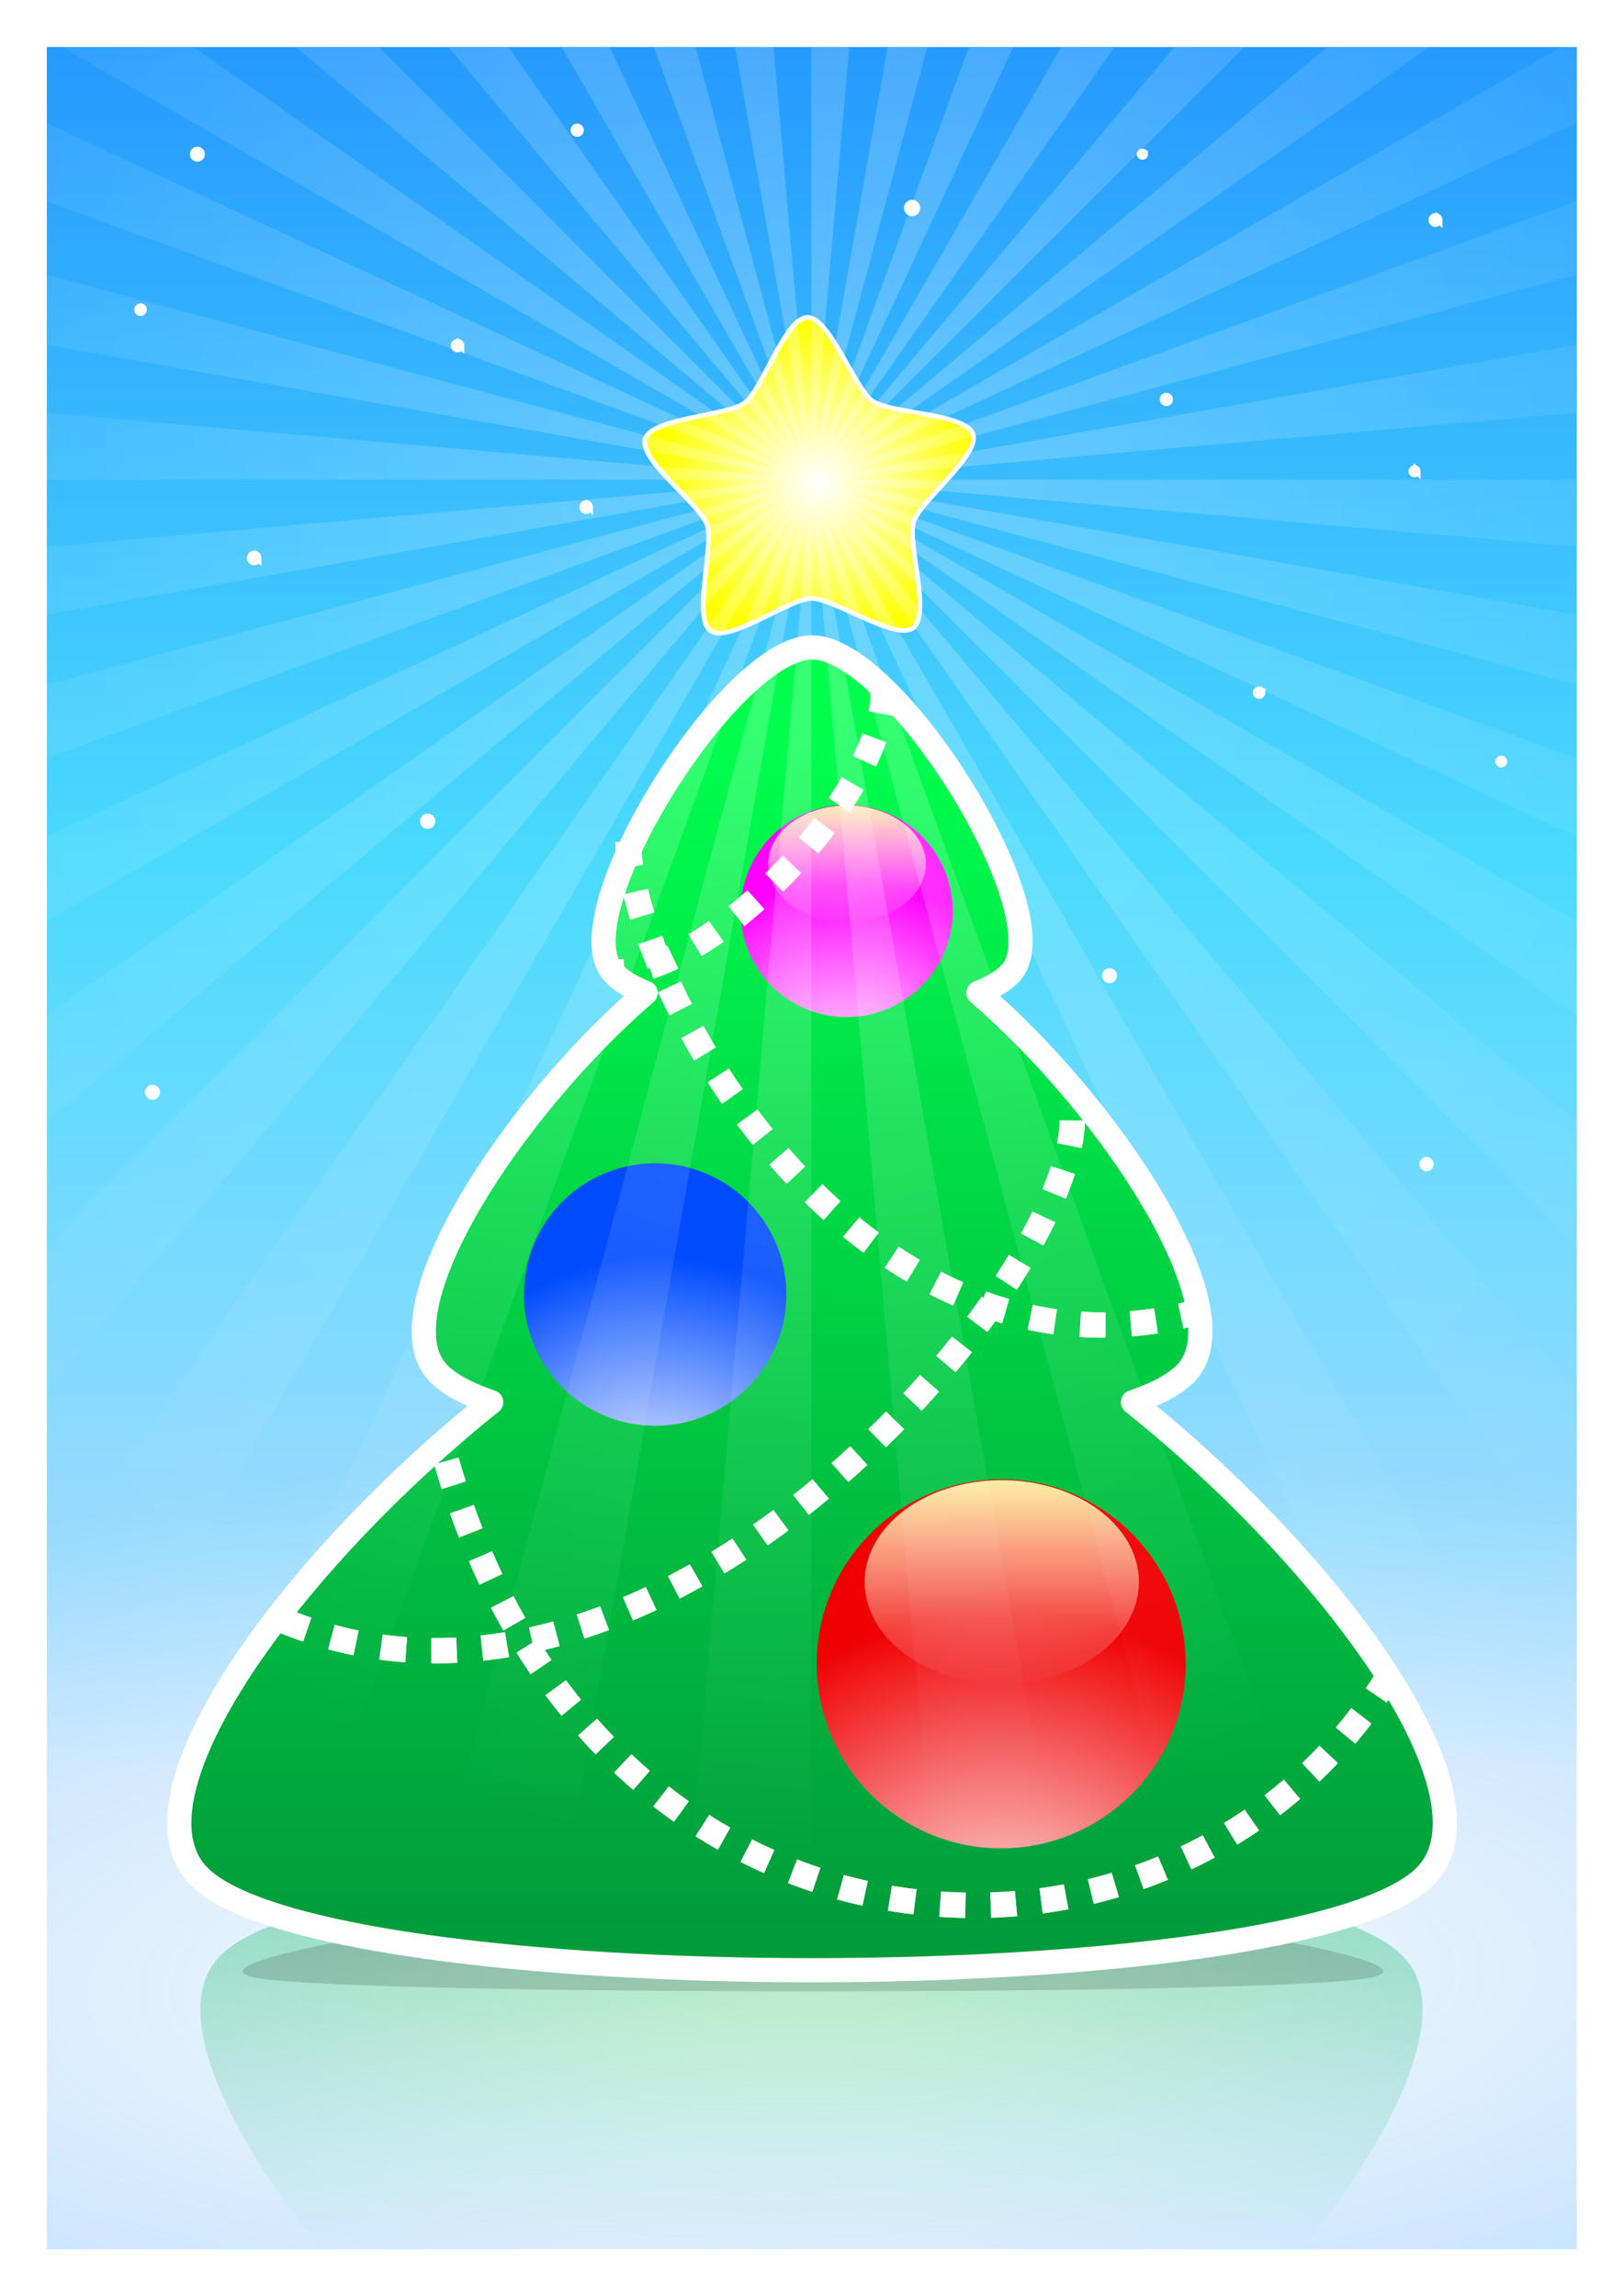
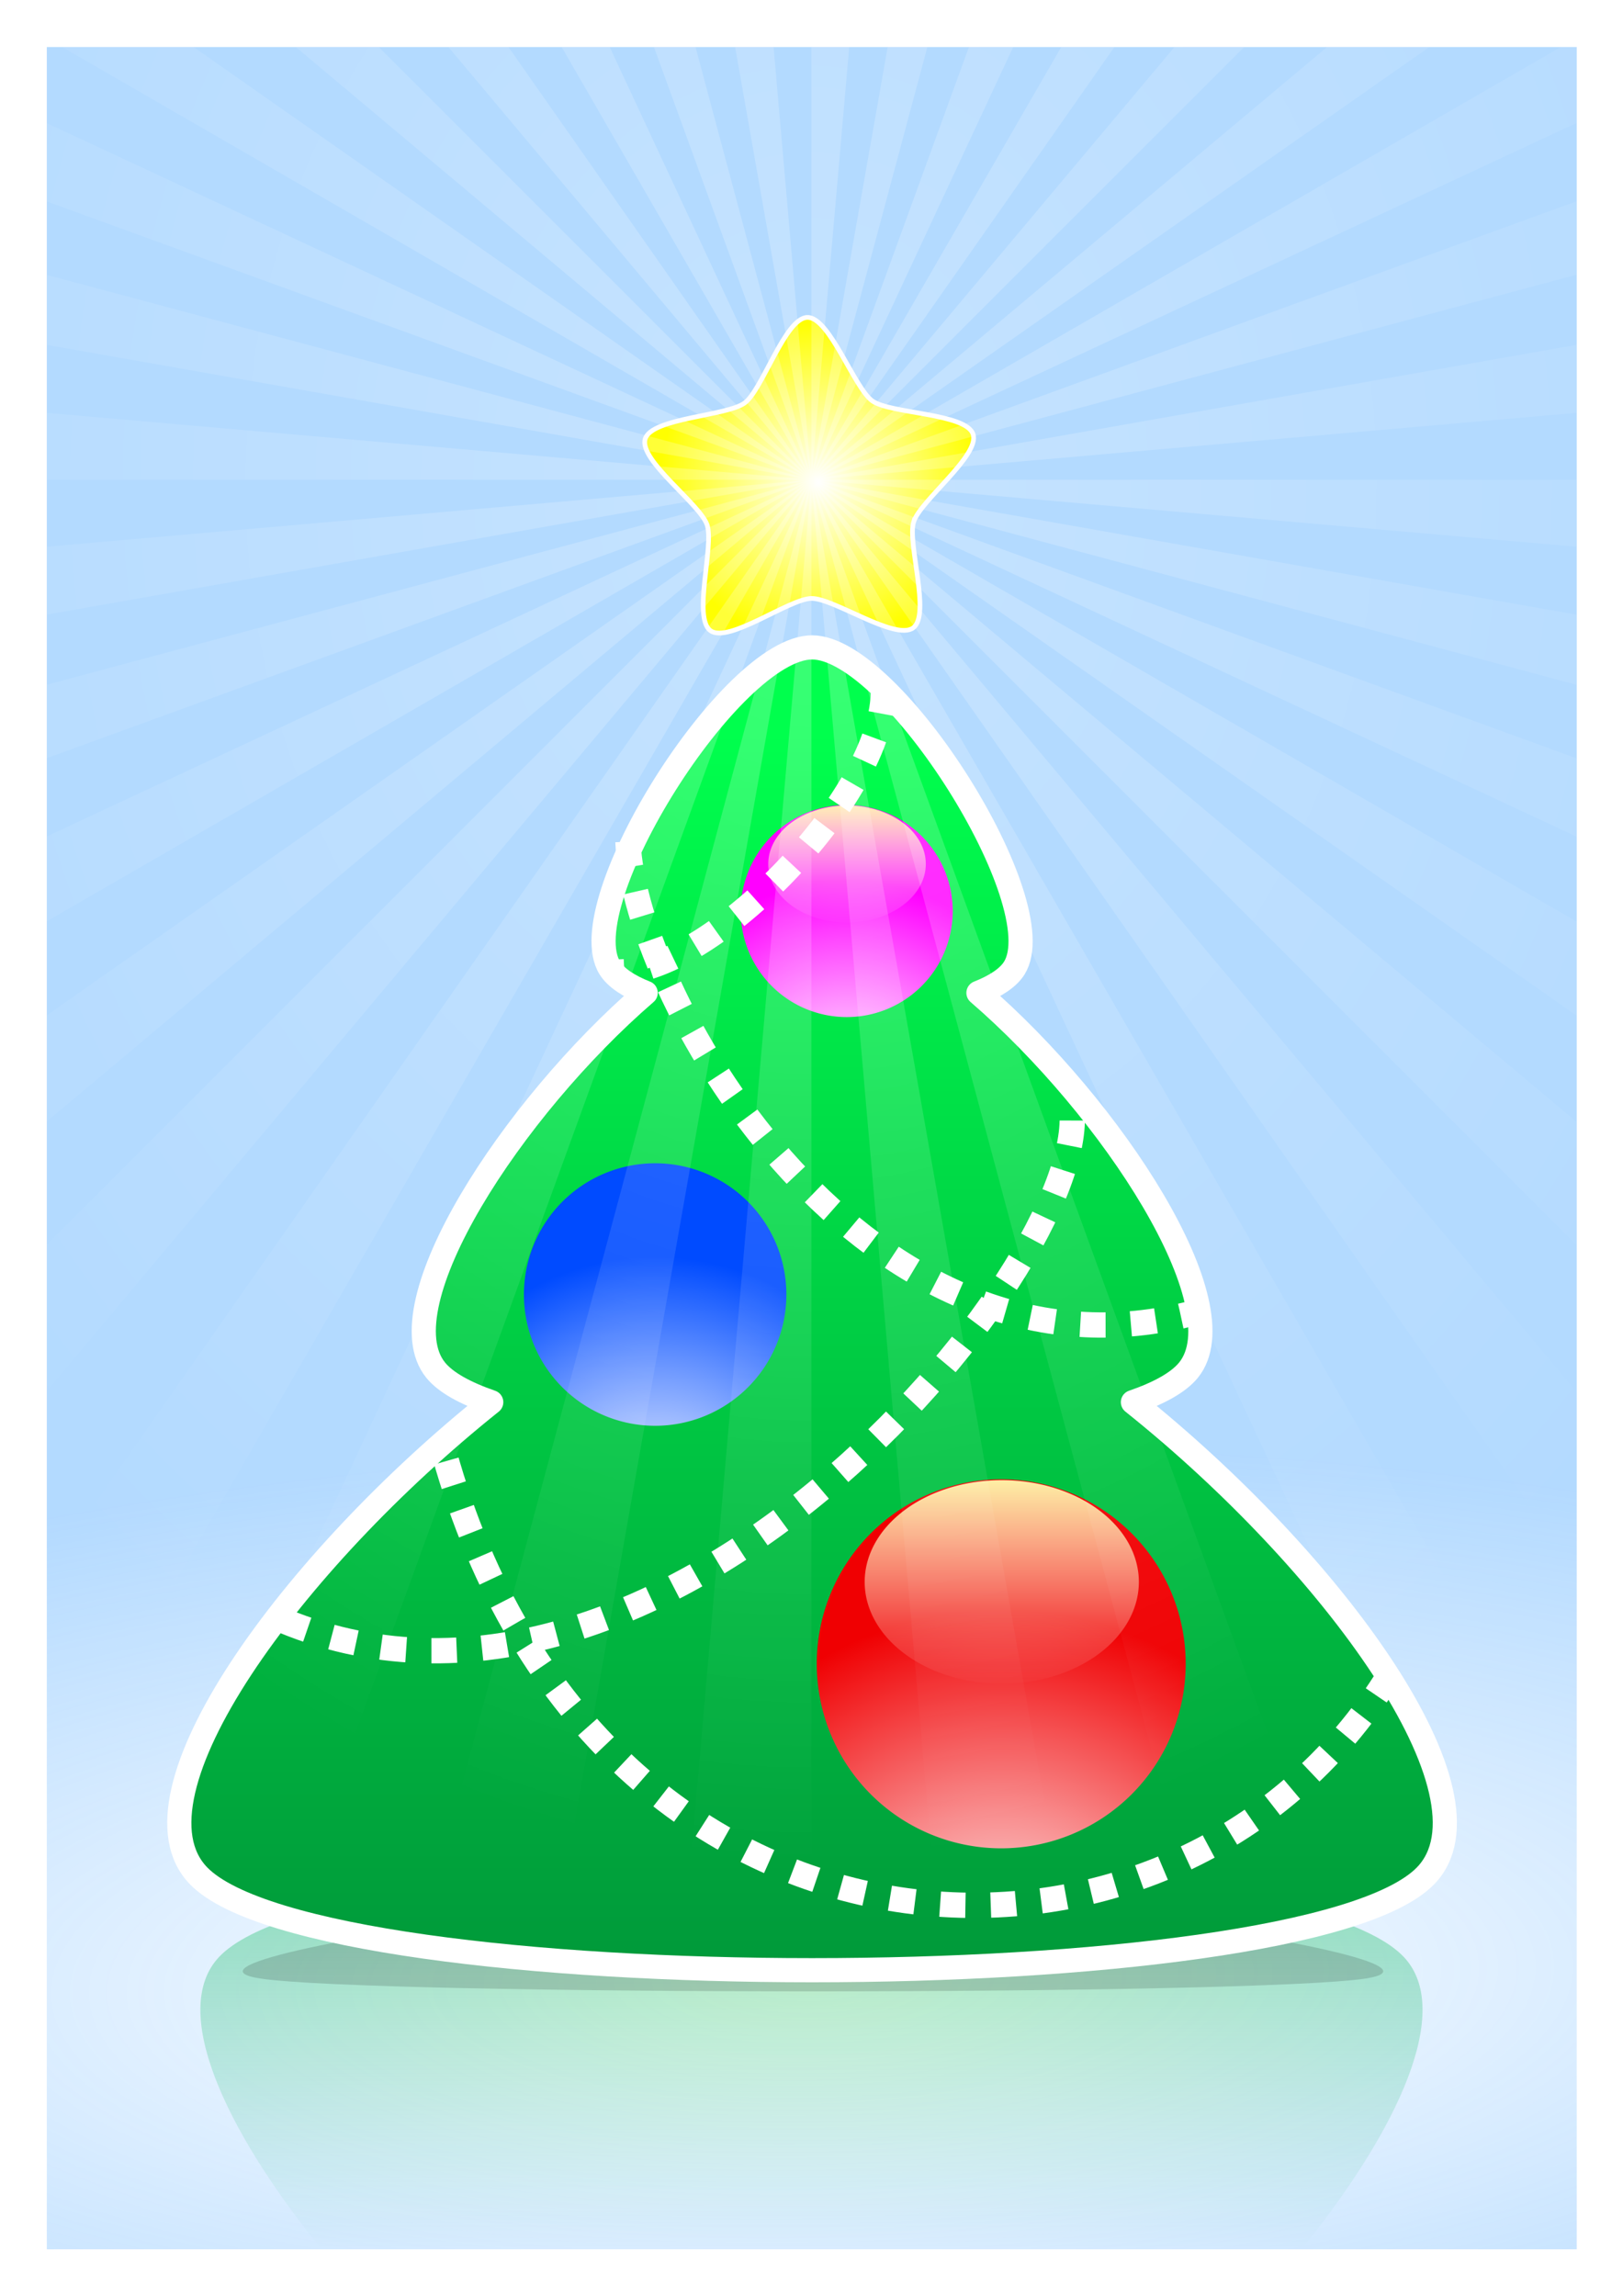
<svg xmlns="http://www.w3.org/2000/svg" xmlns:xlink="http://www.w3.org/1999/xlink" id="svg2" viewBox="0 0 744.09 1052.4" version="1.1">
  <defs id="defs4">
    <linearGradient id="linearGradient262">
      <stop id="stop264" style="stop-color:#ffffaa" offset="0" />
      <stop id="stop266" style="stop-color:#ffffff;stop-opacity:0" offset="1" />
    </linearGradient>
    <linearGradient id="linearGradient23" y2="-264.72" gradientUnits="userSpaceOnUse" x2="1272.5" gradientTransform="translate(0 99.259)" y1="938.7" x1="1272.5">
      <stop id="stop19" style="stop-color:#008035" offset="0" />
      <stop id="stop21" style="stop-color:#00ff4d" offset="1" />
    </linearGradient>
    <radialGradient id="radialGradient113" gradientUnits="userSpaceOnUse" cy="101.06" cx="267.92" gradientTransform="matrix(.962 .219 -.222 .974 32.539 -56.083)" r="101.93">
      <stop id="stop111" style="stop-color:#ffffff" offset="0" />
      <stop id="stop109" style="stop-color:#ffff00" offset="1" />
    </radialGradient>
    <linearGradient id="linearGradient135" y2="-55.199" gradientUnits="userSpaceOnUse" x2="93.563" y1="825.6" x1="93.563">
      <stop id="stop133" style="stop-color:#ffffff" offset="0" />
      <stop id="stop139" style="stop-color:#5dffff" offset=".5" />
      <stop id="stop131" style="stop-color:#1e90ff" offset="1" />
    </linearGradient>
    <radialGradient id="radialGradient149" gradientUnits="userSpaceOnUse" cy="814.04" cx="374.31" gradientTransform="matrix(2.192 -.042 .014 .681 -457.38 388.29)" r="380.78">
      <stop id="stop147" style="stop-color:#1e90ff;stop-opacity:0" offset="0" />
      <stop id="stop145" style="stop-color:#2594ff" offset="1" />
    </radialGradient>
    <radialGradient id="radialGradient238" gradientUnits="userSpaceOnUse" cy="314.42" cx="372.05" gradientTransform="matrix(1.462 1.9185e-8 -2.37e-8 1.807 -172.09 -346.7)" r="350.58">
      <stop id="stop234" style="stop-color:#ffffff" offset="0" />
      <stop id="stop236" style="stop-color:#ffffff;stop-opacity:0" offset="1" />
    </radialGradient>
    <linearGradient id="linearGradient268" y2="269.5" xlink:href="#linearGradient262" gradientUnits="userSpaceOnUse" x2="161.1" y1="149.24" x1="161.1" />
    <radialGradient id="radialGradient274" gradientUnits="userSpaceOnUse" cy="282.88" cx="161.37" gradientTransform="matrix(1.985 0 0 1.985 -159.21 -254.72)" r="55.529">
      <stop id="stop252" style="stop-color:#ffffff" offset="0" />
      <stop id="stop250" style="stop-color:#f00002" offset="1" />
    </radialGradient>
    <radialGradient id="radialGradient4246" gradientUnits="userSpaceOnUse" cy="282.88" cx="161.37" gradientTransform="matrix(1.985 0 0 1.985 -159.21 -254.72)" r="55.529">
      <stop id="stop4276" style="stop-color:#ffffff" offset="0" />
      <stop id="stop4278" style="stop-color:#ff00ff" offset="1" />
    </radialGradient>
    <radialGradient id="radialGradient4256" gradientUnits="userSpaceOnUse" cy="282.88" cx="161.37" gradientTransform="matrix(1.985 0 0 1.985 -159.21 -254.72)" r="55.529">
      <stop id="stop4270" style="stop-color:#ffffff" offset="0" />
      <stop id="stop4272" style="stop-color:#004bff" offset="1" />
    </radialGradient>
    <filter id="filter4518" y="-.368" x="-.353" height="1.735" width="1.705">
      <feGaussianBlur id="feGaussianBlur4520" stdDeviation="30.566" />
    </filter>
    <filter id="filter4553">
      <feGaussianBlur id="feGaussianBlur4555" stdDeviation="7.988" />
    </filter>
    <linearGradient id="linearGradient4581" y2="1245.4" gradientUnits="userSpaceOnUse" x2="1615.1" gradientTransform="matrix(.587 0 0 -.587 -575.81 1323.4)" y1="499.17" x1="1615.1">
      <stop id="stop4579" style="stop-color:#00bd40;stop-opacity:0" offset="0" />
      <stop id="stop4577" style="stop-color:#00bd40" offset="1" />
    </linearGradient>
  </defs>
  <g id="layer1">
-     <rect id="rect127" style="fill-rule:evenodd;color:#000000;fill:url(#linearGradient135)" transform="matrix(.921 0 0 .951 27.425 26.1)" height="1061.5" width="761.57" y="-4.774" x="-6.472" />
    <path id="path4571" style="color:#000000;fill:url(#linearGradient4581)" d="m372.03 853.81c-126.52 0-253.01 14.412-281.12 43.219-23.559 24.139 2.236 78.619 48.438 133.78h465.44c46.19-55.15 71.96-109.63 48.4-133.77-28.12-28.81-154.64-43.22-281.16-43.22z" transform="matrix(.966 0 0 1 12.62 0)" />
    <rect id="rect141" style="opacity:.35;fill-rule:evenodd;color:#000000;fill:url(#radialGradient149)" transform="matrix(.921 0 0 .951 27.425 26.1)" height="1061.5" width="761.57" y="-4.774" x="-6.472" />
    <path id="path101" style="opacity:.15;color:#000000;fill:#000000" d="m1615.2-232.81c-63.15 0-189.45 200.4-157.88 250.5 4.769 7.566 14.578 14 27.906 19.281-104.54 90.193-204.74 244.45-164.03 294.59 7.825 9.638 22.944 17.959 43.406 25.031-155.14 123.95-289.77 307.16-228.5 369.94 95.816 98.173 862.34 98.173 958.16 0 61.267-62.775-73.328-245.99-228.47-369.94 20.462-7.073 35.582-15.394 43.406-25.031 40.709-50.142-59.52-204.4-164.06-294.59 13.328-5.281 23.169-11.715 27.937-19.281 31.5-50.103-94.8-250.5-157.9-250.5z" transform="matrix(.529 0 0 .08 -481.71 848.78)" />
    <path id="path3171" style="stroke-linejoin:round;stroke-width:18.872;color:#000000;stroke:#ffffff;stroke-linecap:round;fill:url(#linearGradient23)" d="m1615.2-232.81c-63.15 0-189.45 200.4-157.88 250.5 4.769 7.566 14.578 14 27.906 19.281-104.54 90.193-204.74 244.45-164.03 294.59 7.825 9.638 22.944 17.959 43.406 25.031-155.14 123.95-289.77 307.16-228.5 369.94 95.816 98.173 862.34 98.173 958.16 0 61.267-62.775-73.328-245.99-228.47-369.94 20.462-7.073 35.582-15.394 43.406-25.031 40.709-50.142-59.52-204.4-164.06-294.59 13.328-5.281 23.169-11.715 27.937-19.281 31.5-50.103-94.8-250.5-157.9-250.5z" transform="matrix(.587 0 0 .587 -575.81 433.41)" />
    <path id="path4344" style="fill-rule:evenodd;color:#000000;filter:url(#filter4518);fill:#ffffff" d="m320.87 138.67c-7.032 12.18-2.287 59.522-15.136 65.243-12.849 5.721-44.855-29.483-58.613-32.408-13.757-2.924-57.315 16.218-66.727 5.766-9.411-10.452 14.179-51.771 12.709-65.758-1.47-13.988-33.136-49.499-26.103-61.679 7.032-12.18 53.618-2.513 66.467-8.233s36.836-46.81 50.594-43.886c13.757 2.924 18.959 50.218 28.37 60.67 9.411 10.452 55.902 20.568 57.372 34.556 1.48 13.994-41.89 33.554-48.93 45.734z" transform="matrix(.707 -.161 .161 .707 169.7 192.84)" />
    <path id="path105" style="stroke-width:2.952;color:#000000;fill-rule:evenodd;stroke:#ffffff;fill:url(#radialGradient113)" d="m320.87 138.67c-7.032 12.18-2.287 59.522-15.136 65.243-12.849 5.721-44.855-29.483-58.613-32.408-13.757-2.924-57.315 16.218-66.727 5.766-9.411-10.452 14.179-51.771 12.709-65.758-1.47-13.988-33.136-49.499-26.103-61.679 7.032-12.18 53.618-2.513 66.467-8.233s36.836-46.81 50.594-43.886c13.757 2.924 18.959 50.218 28.37 60.67 9.411 10.452 55.902 20.568 57.372 34.556 1.48 13.994-41.89 33.554-48.93 45.734z" transform="matrix(.707 -.161 .161 .707 169.7 192.84)" />
    <g id="g4240" transform="matrix(1.509 0 0 1.509 -1494.8 -446.71)">
      <path id="path4242" style="fill-rule:evenodd;color:#000000;fill:url(#radialGradient4246)" d="m216.63 212.58a55.529 55.529 0 1 1 -111.06 0 55.529 55.529 0 1 1 111.06 0z" transform="matrix(.58 0 0 .58 1154.4 449.48)" />
      <path id="path4244" style="fill:url(#linearGradient268);color:#000000;fill-rule:evenodd" d="m216.63 212.58a55.529 55.529 0 1 1 -111.06 0 55.529 55.529 0 1 1 111.06 0z" transform="matrix(.431 0 0 .32 1178.5 490.46)" />
    </g>
-     <path id="path4522" style="color:#000000;stroke:#ffffff;stroke-dasharray:11.6, 11.6;stroke-width:11.6;fill:none" d="m130 742.93c178.39 73.72 375.37-170.18 360.85-237.76m-85.85-189.62c1.292 49.602-83.123 134.47-124.92 129.8m7.807-59.53c3.244 73.571 109.97 256.49 260.57 215.68m88.808 165.9c-99.1 162.01-368.64 147.37-435.26-107.35" />
    <g id="g4250" transform="matrix(1.868 0 0 1.868 -2030.6 -476.56)">
      <path id="path4252" style="fill-rule:evenodd;color:#000000;fill:url(#radialGradient4256)" d="m216.63 212.58a55.529 55.529 0 1 1 -111.06 0 55.529 55.529 0 1 1 111.06 0z" transform="matrix(.58 0 0 .58 1154.4 449.48)" />
      <path id="path4254" style="fill:url(#linearGradient268);color:#000000;fill-rule:evenodd" d="m216.63 212.58a55.529 55.529 0 1 1 -111.06 0 55.529 55.529 0 1 1 111.06 0z" transform="matrix(.431 0 0 .32 1178.5 490.46)" />
    </g>
    <g id="g4236" transform="matrix(2.626 0 0 2.626 -2817.8 -741.45)">
      <path id="path45" style="fill-rule:evenodd;color:#000000;fill:url(#radialGradient274)" d="m216.63 212.58a55.529 55.529 0 1 1 -111.06 0 55.529 55.529 0 1 1 111.06 0z" transform="matrix(.58 0 0 .58 1154.4 449.48)" />
      <path id="path258" style="fill-rule:evenodd;color:#000000;fill:url(#linearGradient268)" d="m216.63 212.58a55.529 55.529 0 1 1 -111.06 0 55.529 55.529 0 1 1 111.06 0z" transform="matrix(.431 0 0 .32 1178.5 490.46)" />
    </g>
    <path id="path156" style="opacity:.25;fill-rule:evenodd;color:#000000;fill:url(#radialGradient238)" d="m28.469 21.562 343.53 198.35-283.25-198.35-60.281 0.002zm343.53 198.35-198.34-198.35-38.04 0.002 236.38 198.35zl-138.88-198.34h-27.531l166.41 198.34zl-92.47-198.35-22.03 0.002 114.5 198.35zl-53.125-198.34h-19.062l72.18 198.34zl-17.344-198.34h-17.625l34.96 198.34zl17.34-198.35-17.34 0.002v198.35zl53.156-198.34h-18.188l-34.97 198.34zl92.5-198.34h-20.281l-72.22 198.34zl138.91-198.34h-24.375l-114.54 198.34zl198.38-198.34h-31.938l-166.44 198.34zl283.28-198.34h-46.875l-236.4 198.34zl350.62-163.47v-34.875h-7.062l-343.56 198.34zl350.62-93.938v-33.656l-350.62 127.6zl350.62-30.656v-31.156l-350.62 61.82zl350.62 30.688v-30.688h-350.62zl350.62 93.938v-32.125l-350.62-61.81zl350.62 163.5v-35.875l-350.62-127.63zl350.62 245.5v-43.094l-350.62-202.41zl350.62 350.62v-56.438l-350.62-294.18zl350.62 500.75v-82.906l-350.62-417.84zl350.62 751.88v-144.59l-350.62-607.29zl217.34 810.91h77.875l-295.22-810.89zl70.969 810.91h72.031l-143-810.89zl-70.875 810.91h70.875v-810.89zl-217.22 810.91h74.219l143-810.89zl-350.53 751.88v59.031h55.406l295.12-810.89zl-350.53 500.69v106.56l350.53-607.25zl-350.53 350.59v67.188l350.53-417.78zl-350.53 245.47v48.688l350.53-294.16zl-350.53 163.47v38.906l350.53-202.38zl-350.53 93.938v33.688l350.53-127.63zl-350.53 30.688v31.125l350.53-61.81zl-350.53-30.66v30.656h350.53zl-350.53-93.91v32.094l350.53 61.82zl-350.53-163.47v35.906l350.53 127.56z" />
    <path id="path4535" style="color:#000000;filter:url(#filter4553);stroke:#ffffff;stroke-dasharray:11.6, 11.6;stroke-width:11.6;fill:none" d="m130 742.93c178.39 73.72 375.37-170.18 360.85-237.76m-85.85-189.62c1.292 49.602-83.123 134.47-124.92 129.8m7.807-59.53c3.244 73.571 109.97 256.49 260.57 215.68m88.808 165.9c-99.1 162.01-368.64 147.37-435.26-107.35" />
-     <path id="path4652" style="stroke:#ffffff;stroke-width:3.128;fill:#ffffff" d="m65.782 154.3c0 0.741-0.601 1.342-1.342 1.342s-1.342-0.601-1.342-1.342 0.601-1.342 1.342-1.342c0.742 0 1.342 0.6 1.342 1.34zm52.528 113.8c0 0.976-0.792 1.768-1.768 1.768-0.976 0-1.768-0.792-1.768-1.768 0-0.976 0.792-1.768 1.768-1.768 0.98 0.01 1.77 0.8 1.77 1.77zm-46.508 244.92c0 1.037-0.84 1.877-1.877 1.877s-1.877-0.84-1.877-1.877 0.84-1.877 1.877-1.877c1.037 0.01 1.877 0.85 1.877 1.88zm126.2-124.26c0 1.067-0.865 1.933-1.933 1.933s-1.933-0.865-1.933-1.933c0-1.067 0.865-1.933 1.933-1.933 1.06 0 1.93 0.86 1.93 1.93zm72.291-143.96c0 0.86-0.697 1.557-1.557 1.557-0.86 0-1.557-0.697-1.557-1.557 0-0.86 0.697-1.557 1.557-1.557 0.86 0 1.56 0.7 1.56 1.56zm-58.98-74.04c0 0.85-0.689 1.538-1.538 1.538-0.85 0-1.538-0.689-1.538-1.538 0-0.85 0.689-1.538 1.538-1.538 0.86 0 1.54 0.69 1.54 1.54zm54.779-98.718c0 0.814-0.66 1.474-1.474 1.474s-1.474-0.66-1.474-1.474 0.66-1.474 1.474-1.474c0.81-0.002 1.47 0.658 1.47 1.472zm-173.73 10.966c0 1.033-0.837 1.871-1.871 1.871s-1.871-0.837-1.871-1.871 0.837-1.871 1.871-1.871c1.033 0.001 1.871 0.838 1.871 1.871zm557.36 145.33c0 0.662-0.537 1.199-1.199 1.199-0.662 0-1.199-0.537-1.199-1.199 0-0.662 0.537-1.199 1.199-1.199 0.66 0 1.2 0.54 1.2 1.2zm6 317.6c0 0.947-0.768 1.714-1.714 1.714-0.947 0-1.714-0.768-1.714-1.714 0-0.947 0.768-1.714 1.714-1.714 0.94 0 1.71 0.77 1.71 1.71zm33.71-184.54c0 0.636-0.515 1.151-1.151 1.151-0.636 0-1.151-0.515-1.151-1.151 0-0.636 0.515-1.151 1.151-1.151 0.64 0 1.15 0.51 1.15 1.15zm-153.24-165.96c0 0.809-0.656 1.464-1.464 1.464-0.809 0-1.464-0.656-1.464-1.464 0-0.809 0.656-1.464 1.464-1.464 0.8-0.01 1.46 0.65 1.46 1.46zm-25.642 264.12c0 1.034-0.838 1.873-1.873 1.873s-1.873-0.838-1.873-1.873c0-1.034 0.838-1.873 1.873-1.873 1.03-0.01 1.86 0.83 1.86 1.86zm67.978-129.69c0 0.716-0.581 1.297-1.297 1.297s-1.297-0.581-1.297-1.297c0-0.716 0.581-1.297 1.297-1.297 0.71 0 1.29 0.58 1.29 1.3zm-158.18-222.18c0 1.198-0.971 2.169-2.169 2.169s-2.169-0.971-2.169-2.169 0.971-2.169 2.169-2.169c1.2 0 2.17 0.97 2.17 2.17zm239.41 5.484c0 0.904-0.733 1.636-1.636 1.636-0.904 0-1.636-0.733-1.636-1.636 0-0.904 0.733-1.636 1.636-1.636 0.9 0.01 1.64 0.74 1.64 1.64zm-134.99-30.162c0 0.564-0.457 1.021-1.021 1.021-0.564 0-1.021-0.457-1.021-1.021 0-0.564 0.457-1.021 1.021-1.021 0.57 0 1.02 0.457 1.02 1.021z" transform="translate(0 -12.34)" />
  </g>
</svg>